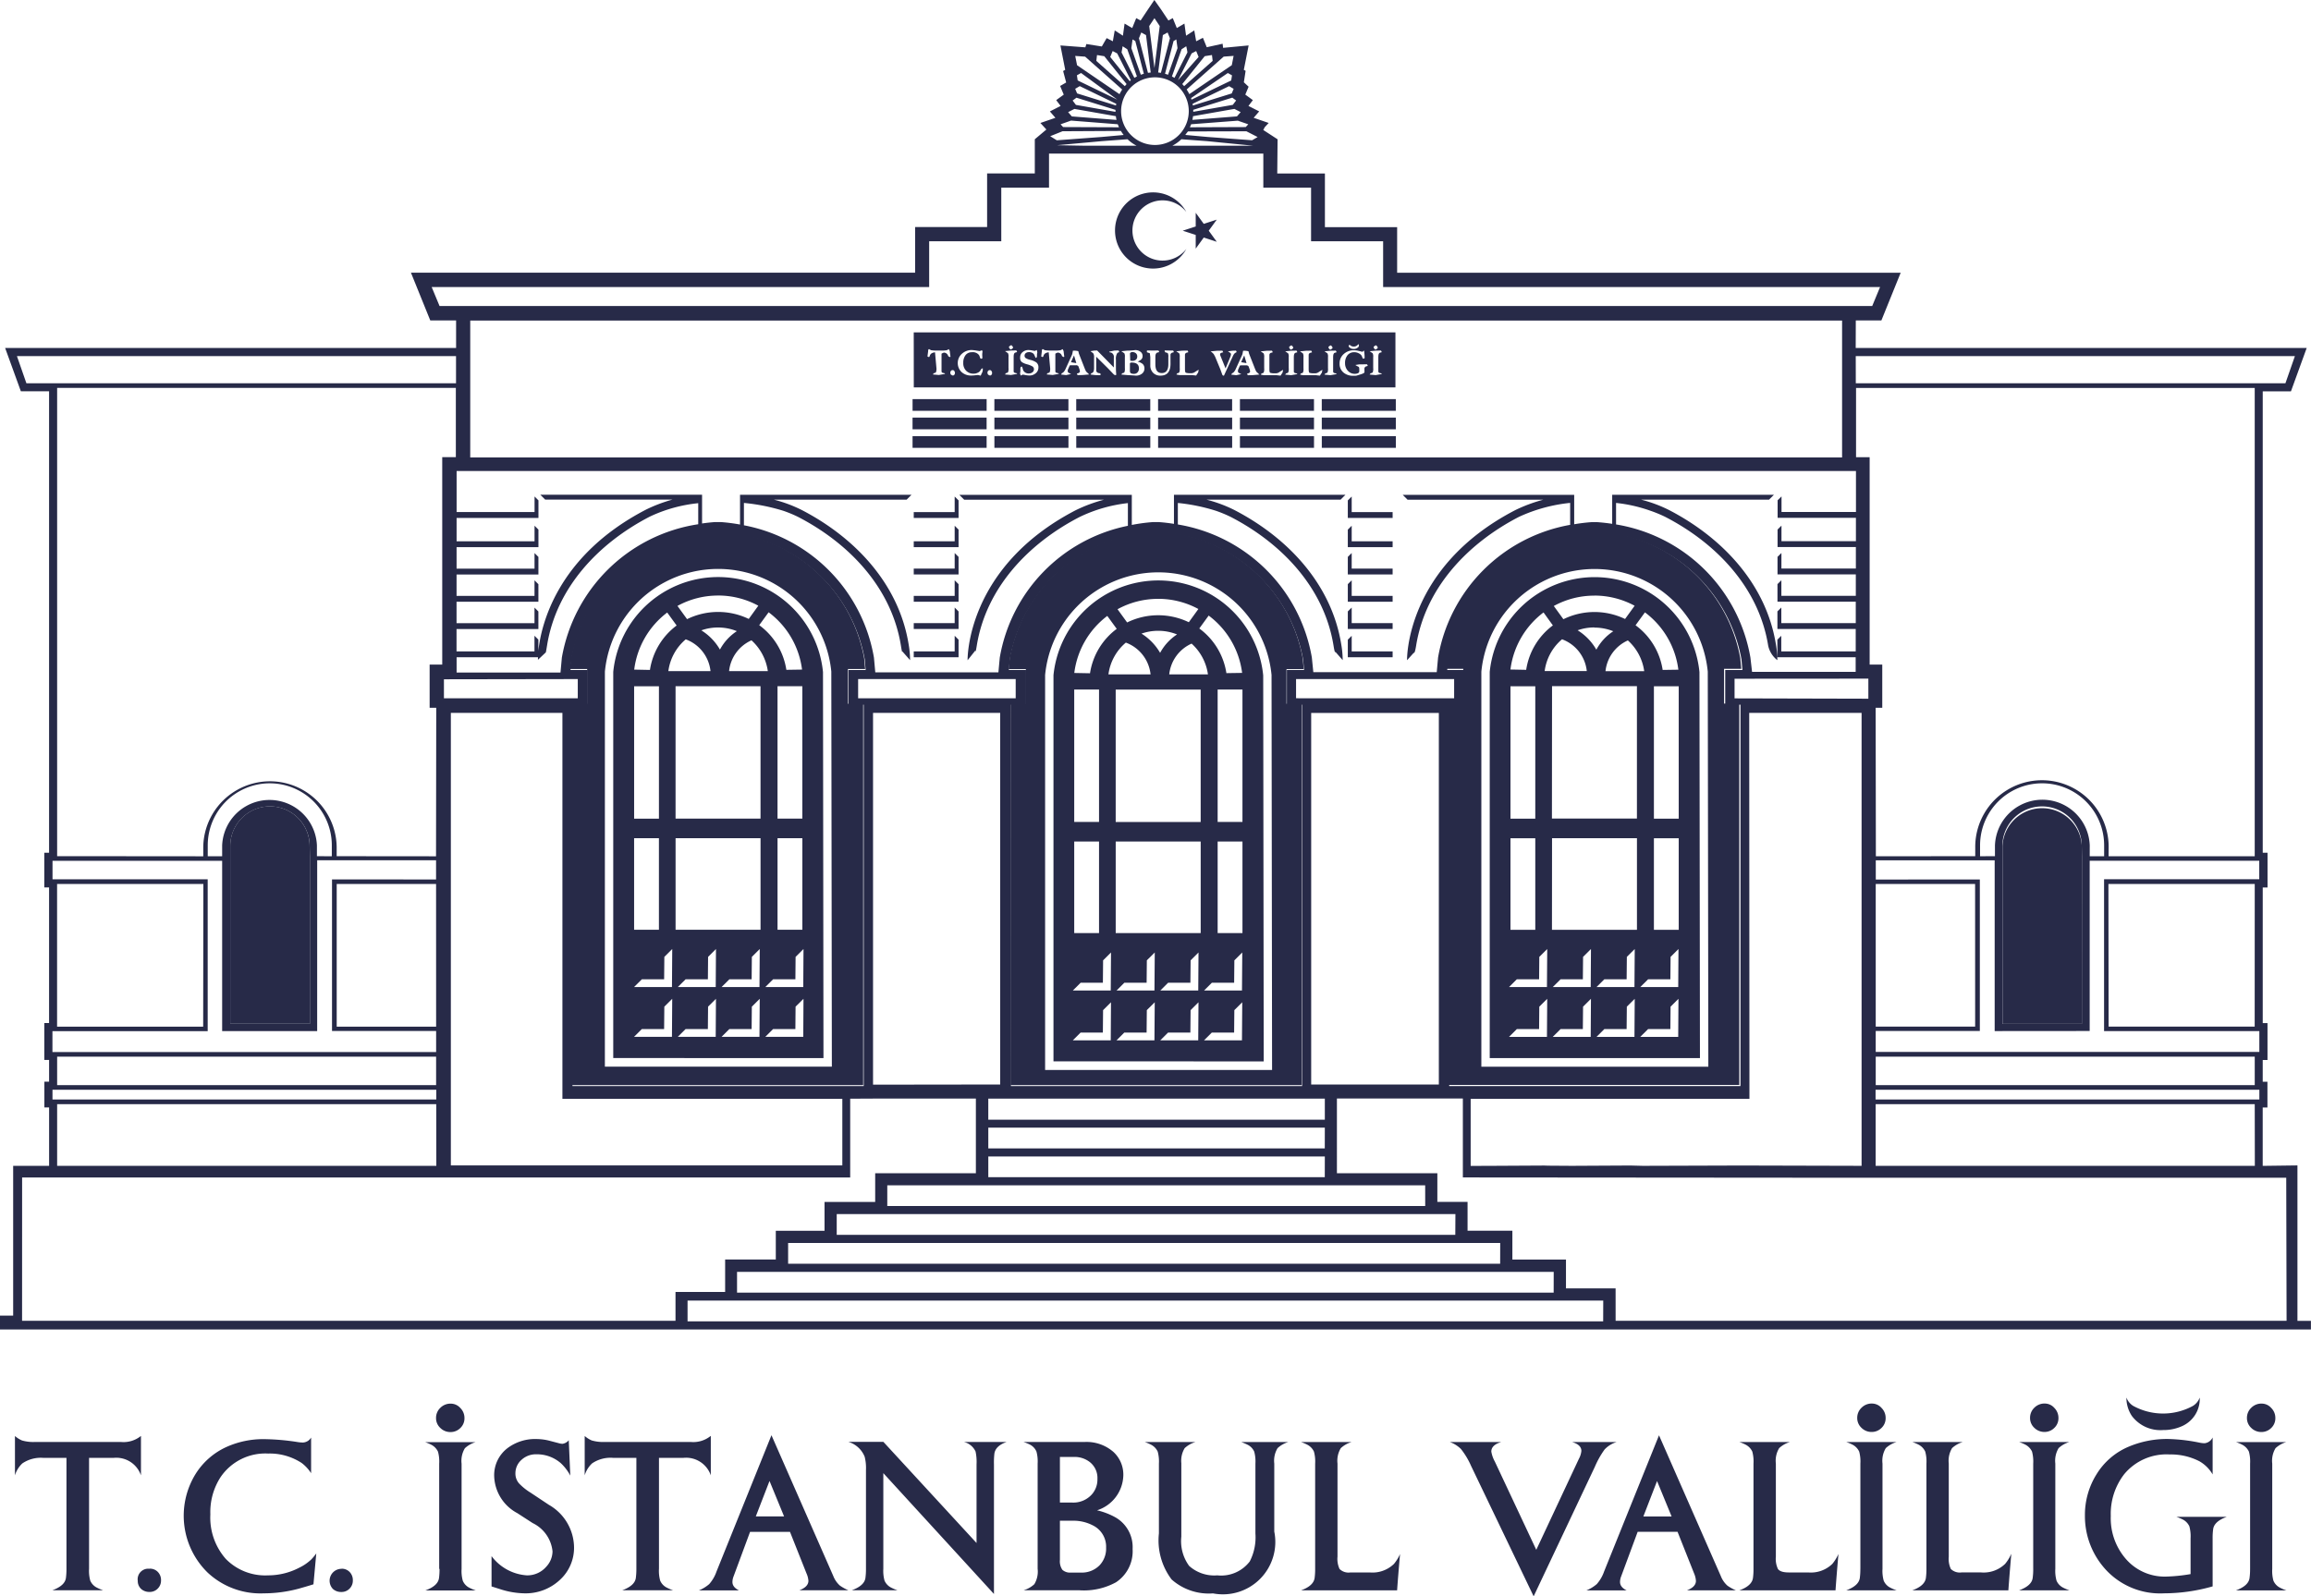
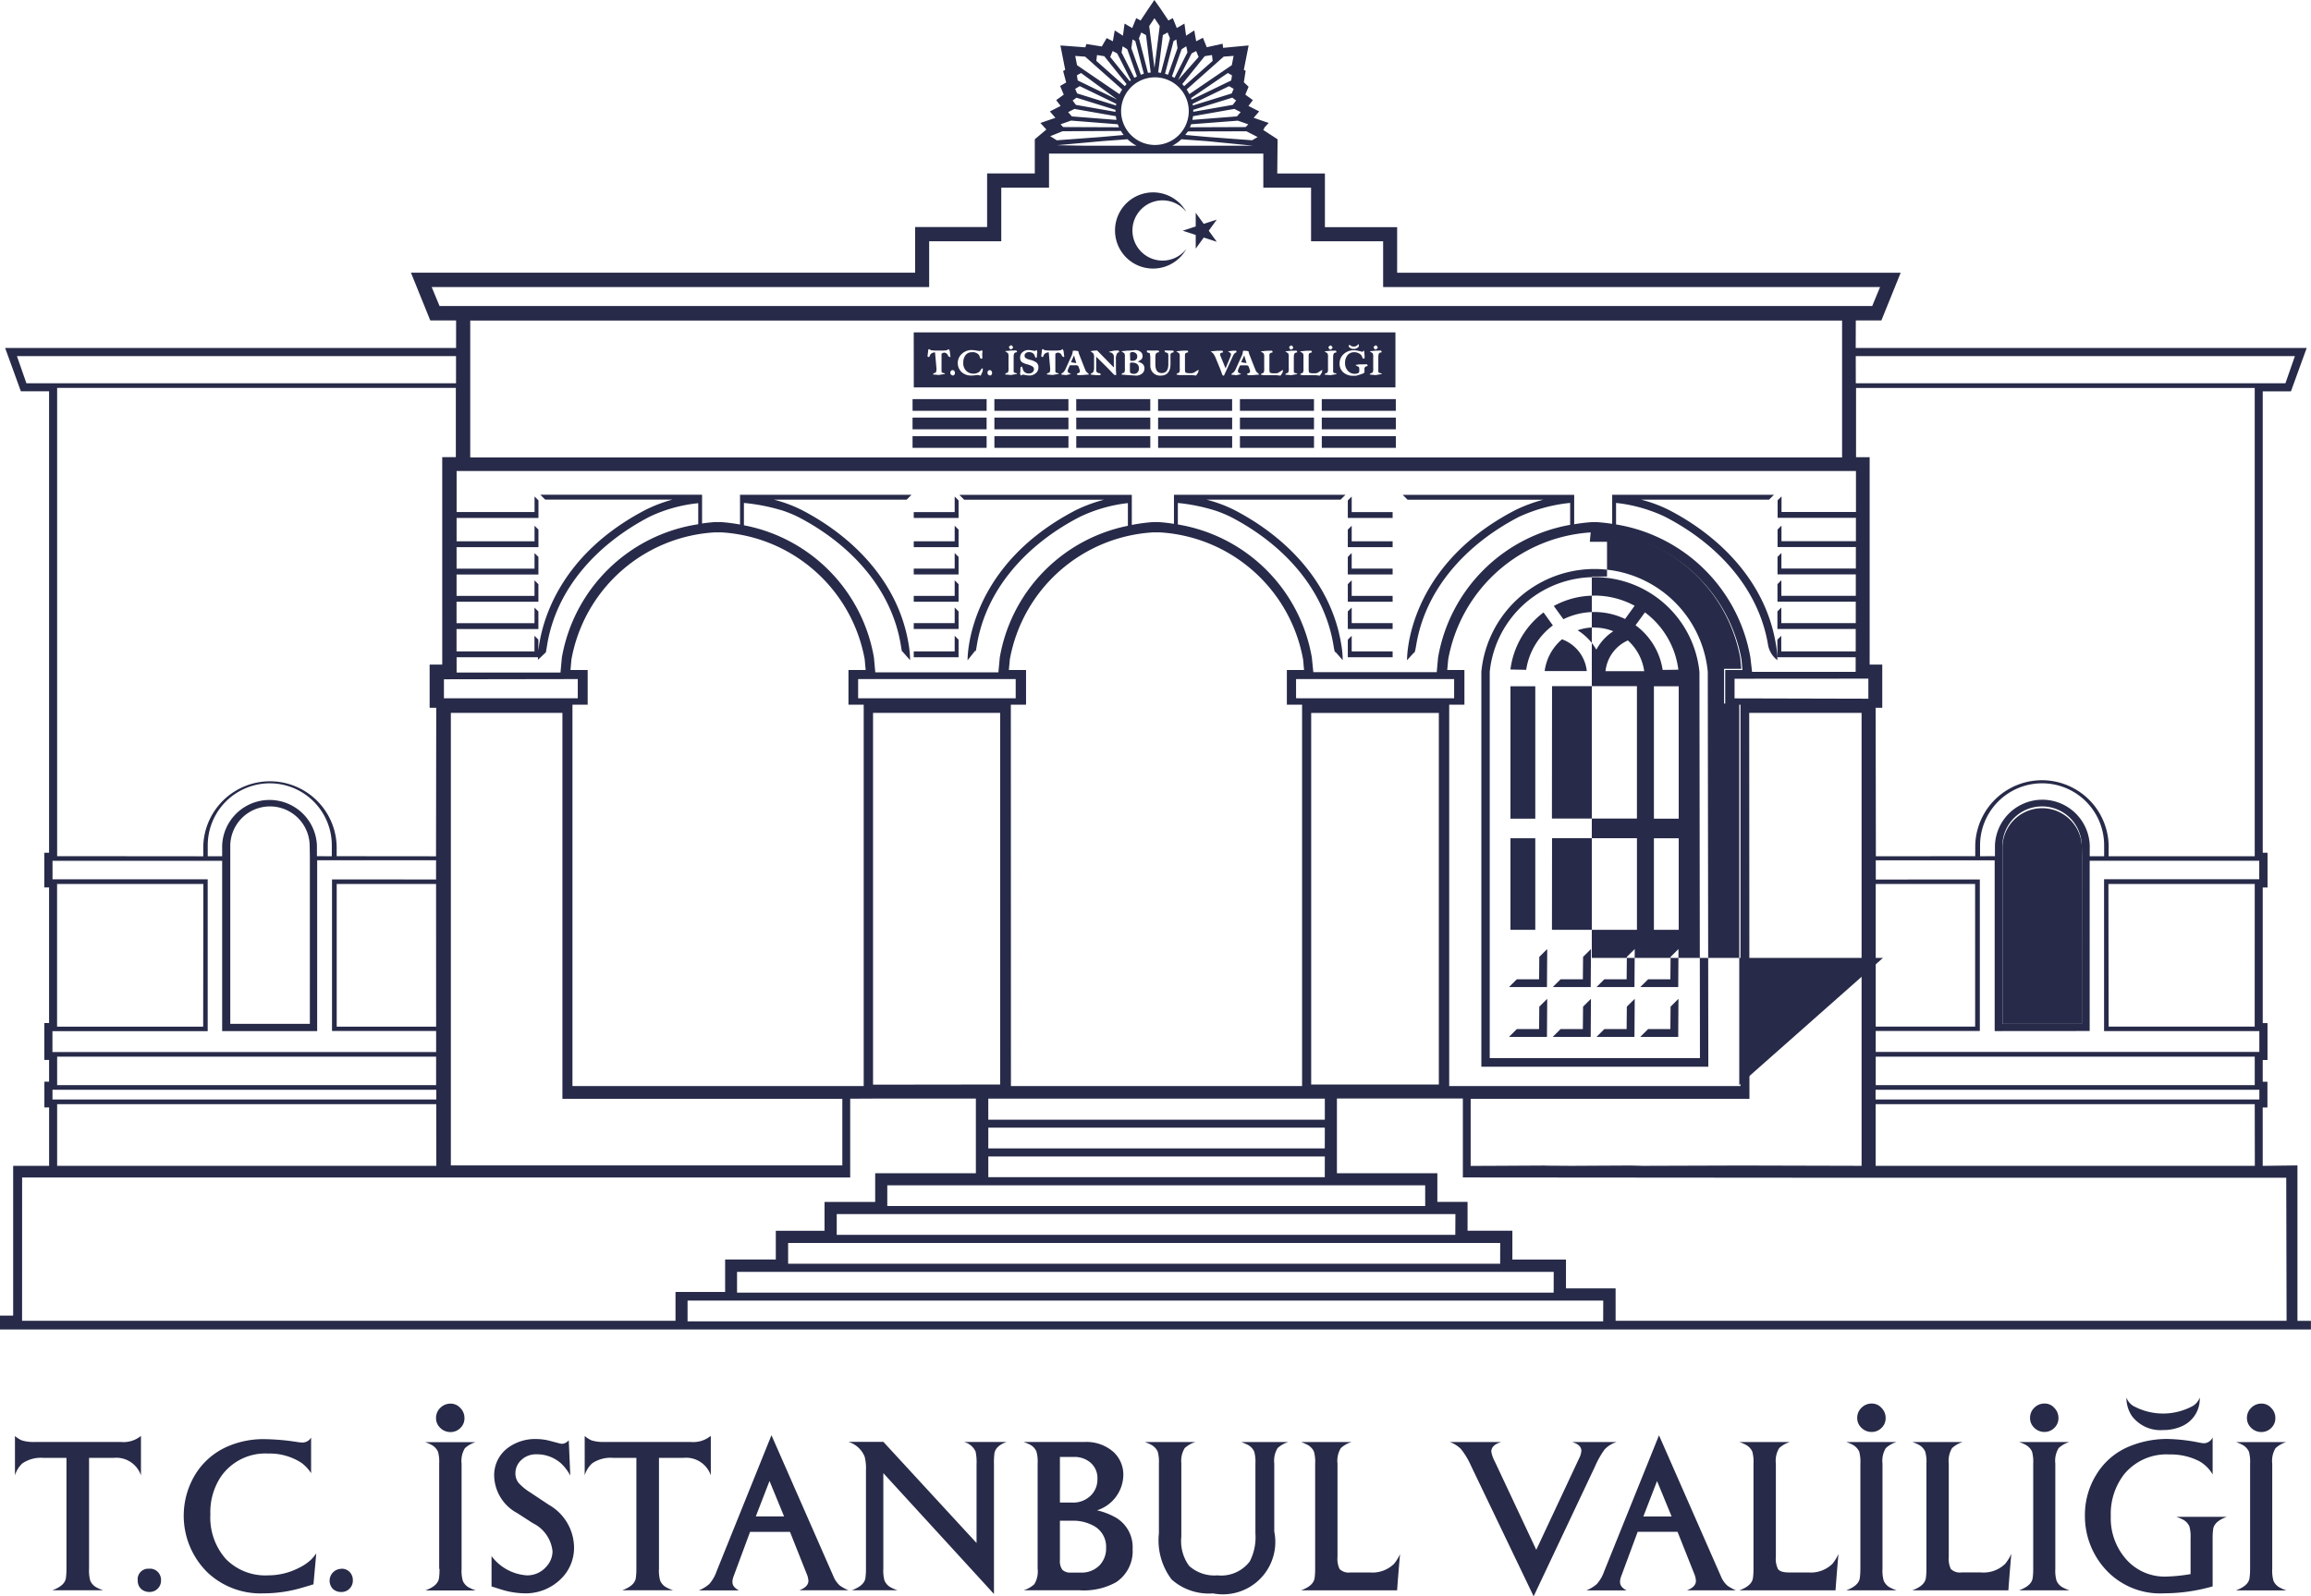
<svg xmlns="http://www.w3.org/2000/svg" id="Group_5834" data-name="Group 5834" width="139.7" height="96.527" viewBox="0 0 139.7 96.527">
  <g id="Group_7" data-name="Group 7" transform="translate(0)">
    <g id="Group_6" data-name="Group 6" transform="translate(0)">
-       <path id="Path_55" data-name="Path 55" d="M341.625,655.2l-.012-.64a2.4,2.4,0,0,0-4.8,0v10.747h4.81Z" transform="translate(-322.895 -603.403)" fill="#272a48" fill-rule="evenodd" />
      <path id="Path_56" data-name="Path 56" d="M830.785,655.193l-.012-.641a2.4,2.4,0,0,0-4.795,0V665.3h4.811Z" transform="translate(-704.928 -603.393)" fill="#272a48" fill-rule="evenodd" />
-       <path id="Path_57" data-name="Path 57" d="M551.766,609.373h17.6V586.312h-.92v-2.094h1.04l-.057-.632a9.363,9.363,0,0,0-8.692-7.693H560.4a9.361,9.361,0,0,0-8.69,7.683l-.06.641h1.04v2.094h-.92Zm2.087-.917,13.72,0-.032-23.886a6.877,6.877,0,0,0-13.688,0Zm.506-.521V584.583a6.371,6.371,0,0,1,12.678.012l.031,23.342Zm11.424-13.294h-1.5v5.536h1.5Zm-7.662,5.536h5.137v-5.536h-5.137Zm-1.008-5.536h-1.5v5.536h1.5Zm8.67-9.188h-1.5v8.006h1.5Zm-8.67,0h-1.5v8.006h1.5Zm3.571-5.484a5.085,5.085,0,0,0-2.453.627l.58.8a4.266,4.266,0,0,1,3.729-.014l.578-.8a5.1,5.1,0,0,0-2.434-.615m5.078,4.479a5.117,5.117,0,0,0-2.022-3.466l-.567.78a4.12,4.12,0,0,1,1.639,2.7Zm-2.065.091a3.078,3.078,0,0,0-.989-1.862,2.3,2.3,0,0,0-1.352,1.862ZM560.69,581.9a3.049,3.049,0,0,0-1.011.171,3.347,3.347,0,0,1,1.126,1.163,3.067,3.067,0,0,1,1.023-1.114,3.016,3.016,0,0,0-1.137-.22m-1.957.714a3.029,3.029,0,0,0-1.053,1.922h2.547a2.308,2.308,0,0,0-1.494-1.922M557.612,581a5.111,5.111,0,0,0-1.995,3.45l.95.018a4.114,4.114,0,0,1,1.615-2.685Zm.508,12.462h5.137v-8.006h-5.137Zm7.65,10.9-.478.475-.013,1.356h-1.348l-.471.47h2.293Zm-2.645,0-.478.475-.013,1.356h-1.347l-.472.47h2.294Zm-2.645,0-.479.475-.013,1.356h-1.348l-.471.47h2.293Zm-2.645,0-.478.475-.013,1.356H556l-.472.47h2.293Zm7.936-3.011-.478.475-.013,1.356h-1.348l-.471.47h2.293Zm-2.645,0-.478.475-.013,1.356h-1.347l-.472.47h2.294Zm-2.645,0-.479.475-.013,1.356h-1.348l-.471.47h2.293Zm-2.645,0-.478.475-.013,1.356H556l-.472.47h2.293Z" transform="translate(-490.676 -543.758)" fill="#272a48" fill-rule="evenodd" />
-       <path id="Path_58" data-name="Path 58" d="M678.509,601.1l-.479.475-.012,1.356H676.67l-.471.47h2.293Zm2.644,0-.477.475-.013,1.356h-1.347l-.472.47h2.294Zm2.646,0-.477.475-.013,1.356H681.96l-.471.47h2.293Zm2.644,0-.477.475-.013,1.356h-1.347l-.472.47h2.294Zm-7.935,3.011-.479.475-.012,1.356H676.67l-.471.47h2.293Zm2.644,0-.477.475-.013,1.356h-1.347l-.472.47h2.294Zm2.646,0-.477.475-.013,1.356H681.96l-.471.47h2.293Zm2.644,0-.477.475-.013,1.356h-1.347l-.472.47h2.294Zm-7.649-10.9h5.138v-8.006H678.8Zm-.508-12.463a5.121,5.121,0,0,0-2,3.451l.952.019a4.108,4.108,0,0,1,1.613-2.686Zm1.12,1.622a3.03,3.03,0,0,0-1.051,1.921H680.9a2.3,2.3,0,0,0-1.5-1.921m1.957-.715a3.025,3.025,0,0,0-1.011.172A3.319,3.319,0,0,1,681.478,583a3.038,3.038,0,0,1,1.024-1.114,3,3,0,0,0-1.138-.221m3.008,2.636a3.075,3.075,0,0,0-.988-1.861,2.3,2.3,0,0,0-1.353,1.861Zm2.064-.091a5.112,5.112,0,0,0-2.021-3.466l-.567.78a4.11,4.11,0,0,1,1.639,2.7Zm-5.077-4.478a5.088,5.088,0,0,0-2.453.626l.58.8a4.271,4.271,0,0,1,3.728-.014l.579-.8a5.1,5.1,0,0,0-2.435-.615m-3.571,5.484h-1.5v8.006h1.5Zm8.671,0h-1.5v8.006h1.5Zm-8.671,9.189h-1.5v5.536h1.5Zm1.008,5.536h5.138V594.4H678.8Zm7.663-5.536h-1.5v5.536h1.5Zm-11.425,13.293V584.341a6.371,6.371,0,0,1,12.678.012l.03,23.342Zm-.506.521,13.721,0-.034-23.886a6.876,6.876,0,0,0-13.687,0Zm15.591,1.106V586.26h-.92v-2.1h1.04l-.06-.65a9.365,9.365,0,0,0-8.69-7.674h-.346a9.366,9.366,0,0,0-8.691,7.683l-.058.641h1.04v2.1h-.92v23.06h17.6Z" transform="translate(-584.979 -543.716)" fill="#272a48" fill-rule="evenodd" />
-       <path id="Path_59" data-name="Path 59" d="M435.975,594.439h-1.5v5.536h1.5Zm1.007,5.536h5.136V594.44h-5.136Zm7.663-5.536h-1.5v5.536h1.5Zm-8.669-9.188h-1.5v8.006h1.5Zm.5-4.457a5.118,5.118,0,0,0-1.995,3.451l.951.019a4.115,4.115,0,0,1,1.614-2.686Zm3.073-1.027a5.075,5.075,0,0,0-2.453.627l.58.8a4.269,4.269,0,0,1,3.729-.013l.578-.8a5.081,5.081,0,0,0-2.434-.616m5.078,4.478a5.112,5.112,0,0,0-2.021-3.465l-.568.78a4.108,4.108,0,0,1,1.64,2.7Zm-7.029-1.83a3.033,3.033,0,0,0-1.053,1.922h2.548a2.307,2.307,0,0,0-1.5-1.922m1.957-.715a3.024,3.024,0,0,0-1.012.173,3.325,3.325,0,0,1,1.126,1.163,3.047,3.047,0,0,1,1.022-1.114,2.993,2.993,0,0,0-1.136-.221m3.008,2.637a3.089,3.089,0,0,0-.988-1.862,2.3,2.3,0,0,0-1.354,1.862Zm-5.577,8.919h5.136v-8.006h-5.136Zm7.663-8.006h-1.5v8.006h1.5Zm-7.864,15.89-.477.476-.013,1.356h-1.347l-.473.47h2.294Zm2.644,0-.477.476-.012,1.356h-1.348l-.471.47h2.293Zm2.646,0-.477.476-.013,1.356h-1.347l-.472.47h2.293Zm2.645,0-.478.476-.012,1.356h-1.348l-.471.47H444.7Zm-7.936,3.011-.477.475-.013,1.356h-1.347l-.473.47h2.294Zm2.644,0-.477.475-.012,1.356h-1.348l-.471.47h2.293Zm2.646,0-.477.475-.013,1.356h-1.347l-.472.47h2.293Zm2.645,0-.478.475-.012,1.356h-1.348l-.471.47H444.7Zm-11.5,3.582V584.381a6.371,6.371,0,0,1,12.679.012l.029,23.342Zm-.506.521,13.721,0-.033-23.887a6.876,6.876,0,0,0-13.687,0Zm15.614,1.117v-23.06h-.92v-2.1h1.04l-.06-.65a9.365,9.365,0,0,0-8.689-7.675h-.346a9.365,9.365,0,0,0-8.691,7.683l-.058.641h1.04v2.1h-.92v23.06h17.6Z" transform="translate(-396.143 -543.756)" fill="#272a48" fill-rule="evenodd" />
+       <path id="Path_58" data-name="Path 58" d="M678.509,601.1l-.479.475-.012,1.356H676.67l-.471.47h2.293Zm2.644,0-.477.475-.013,1.356h-1.347l-.472.47h2.294Zm2.646,0-.477.475-.013,1.356H681.96l-.471.47h2.293Zm2.644,0-.477.475-.013,1.356h-1.347l-.472.47h2.294Zm-7.935,3.011-.479.475-.012,1.356H676.67l-.471.47h2.293Zm2.644,0-.477.475-.013,1.356h-1.347l-.472.47h2.294Zm2.646,0-.477.475-.013,1.356H681.96l-.471.47h2.293Zm2.644,0-.477.475-.013,1.356h-1.347l-.472.47h2.294Zm-7.649-10.9h5.138v-8.006H678.8Zm-.508-12.463a5.121,5.121,0,0,0-2,3.451l.952.019a4.108,4.108,0,0,1,1.613-2.686Zm1.12,1.622a3.03,3.03,0,0,0-1.051,1.921H680.9a2.3,2.3,0,0,0-1.5-1.921m1.957-.715a3.025,3.025,0,0,0-1.011.172A3.319,3.319,0,0,1,681.478,583a3.038,3.038,0,0,1,1.024-1.114,3,3,0,0,0-1.138-.221m3.008,2.636a3.075,3.075,0,0,0-.988-1.861,2.3,2.3,0,0,0-1.353,1.861Zm2.064-.091a5.112,5.112,0,0,0-2.021-3.466l-.567.78a4.11,4.11,0,0,1,1.639,2.7Zm-5.077-4.478a5.088,5.088,0,0,0-2.453.626l.58.8a4.271,4.271,0,0,1,3.728-.014l.579-.8a5.1,5.1,0,0,0-2.435-.615m-3.571,5.484h-1.5v8.006h1.5Zm8.671,0h-1.5v8.006h1.5Zm-8.671,9.189h-1.5v5.536h1.5Zm1.008,5.536h5.138V594.4H678.8Zm7.663-5.536h-1.5v5.536h1.5Zm-11.425,13.293V584.341a6.371,6.371,0,0,1,12.678.012l.03,23.342Zm-.506.521,13.721,0-.034-23.886a6.876,6.876,0,0,0-13.687,0Zm15.591,1.106V586.26h-.92v-2.1h1.04l-.06-.65a9.365,9.365,0,0,0-8.69-7.674h-.346l-.058.641h1.04v2.1h-.92v23.06h17.6Z" transform="translate(-584.979 -543.716)" fill="#272a48" fill-rule="evenodd" />
      <path id="Path_60" data-name="Path 60" d="M378.457,494.829V471.768h-.921v-2.095h1.039l-.059-.651a9.365,9.365,0,0,0-8.689-7.674h-.346a9.362,9.362,0,0,0-8.691,7.683l-.059.642h1.039v2.095h-.92v23.061h17.605Zm-53,0V471.768h-.921v-2.095h1.04l-.059-.651a9.367,9.367,0,0,0-8.691-7.674h-.344a9.363,9.363,0,0,0-8.692,7.683l-.058.642h1.039v2.095h-.92v23.061h17.6Zm8.9,0h17.6V471.768h-.92v-2.095h1.039l-.056-.632a9.364,9.364,0,0,0-8.694-7.693h-.344a9.363,9.363,0,0,0-8.692,7.683l-.058.642h1.039v2.095h-.92ZM385.4,446.516H356.856v-2.769H352.5v-3.239h-2.886v-2.061H336.659v2.061h-2.886v3.239h-4.359v2.769H299.341l.475,1.145h86.606l.474-1.145ZM370.162,507.8H314.809v1.256h55.349Zm-8.936-5.229h-37.4v1.255h37.393Zm-1.828-1.742H326.882v1.255H359.4Zm-6.066-1.743H332.989v1.254h20.34Zm-53.725-16.476H293.6l0,8.627h6.01Zm-14.074-1.674,0-.574a4.033,4.033,0,0,1,8.065.019v.549l6.006.006.013-8.98h-.4v-2.61h.762V456.8h.823v-4.187H276.7v28.315Zm14.086,14.117h-23.2v.59h23.2Zm-7.2-3.547h-5.744V481.211H276.421v1.117h9.38l0,9.183h-9.385v1.26H299.61V491.5h-6.294v-9.167h.523l5.767.005v-1.161H292.42Zm-5.744-10.571v-.662a2.867,2.867,0,0,1,5.729.008l0,.648.9.006v-.661a3.75,3.75,0,0,0-7.5,0v.661Zm-9.978,1.675v8.627h8.831l.012-8.627Zm24.116-30.274v-1.644H274.27l.573,1.644ZM276.7,494.773h22.909v-1.72H276.7Zm22.917,1.15H276.7l0,3.731h22.922Zm101.093-14.988h8.834V452.618h-24.1v4.187h.822v12.54h.763v2.61h-.4l.013,8.98,6.007-.006v-.549a4.033,4.033,0,0,1,8.066-.019Zm-14.086,14.707h23.2v-.59h-23.2Zm7.2-4.137,0-10.324h-7.187v1.161l5.768-.005h.522V491.5h-6.294v1.266h23.19v-1.26h-9.386l0-9.183h9.381v-1.117H399.567V491.5Zm5.745-10.571h.872v-.661a3.749,3.749,0,0,0-7.5,0v.661l.9-.006,0-.648a2.867,2.867,0,0,1,5.73-.008Zm9.976,1.675H400.7l.012,8.627h8.83Zm-24.116-30.274H411.4l.573-1.644H385.426Zm24.116,42.438v-1.72H386.634v1.72Zm-22.916,1.15v3.731h22.922l-.006-3.731ZM349.7,436.85l-.089.169.865.563-.02,2.068h2.881v3.243h4.366v2.758h30.439l-1.167,2.885h-1.546l-.006,1.665h27.262l-.952,2.622h-1.705v27.9h.29v2.1h-.29v8.2h.288v2.231h-.289v1.313h.285v1.559h-.286v3.529l2.1-.027v9.4h.815v.519h-139.7v-.837h.8v-9.058h2.173v-3.529h-.286v-1.559h.285v-1.313h-.289v-2.231h.288v-8.2h-.289v-2.1h.289v-27.9h-1.705l-.952-2.622h27.261l0-1.665h-1.561l-1.168-2.885h30.477v-2.762h4.352v-3.24H335.8v-2.067l.7-.589-.362-.395.907-.313-.333-.386.649-.331-.267-.352.456-.333-.219-.522.365-.212-.184-.694.126-.07-.289-1.475,1.507.114.062-.2.933.148.293-.507.373.193.115-.658.495.321.1-.733.461.27.243-.6.264.143.448-.672.384-.568.4.565.45.674.264-.143.244.6.46-.27.1.733.495-.321.115.658.408-.21.232.571.959-.212.029.249,1.543-.146-.29,1.475.108.06-.106.693.287.268-.2.477.457.333-.266.352.649.331-.334.386.908.313Zm-8.683-.969a2.045,2.045,0,1,0,2.046-2.046,2.045,2.045,0,0,0-2.046,2.046m51.624,46.728h-6.007l0,8.627h6.01Zm-51.559-48.036-2.239-1.988-.6-.044.111.562,2.566,1.75a2.357,2.357,0,0,1,.162-.28m-2.485-1-.252.14.047.31,2.395,1.16Zm-.079.794-.277.162.116.278,2.349.73.018-.1Zm-.2.7-.232.17.2.265,2.392.42v-.12Zm-.124.678-.38.194.225.259,2.7.211c-.017-.074-.03-.149-.04-.226Zm-.205.706-.631.224.154.167,3.375.013-.073-.183Zm3.359-2.209L340,432.557l-.44-.069-.04.354,1.722,1.527Zm-4.219,3.4,2.7-.2,1.342-.122a2.251,2.251,0,0,1-.166-.244l-3.529.019-.745.3Zm4.477-3.631-.826-1.623-.274-.142-.147.358,1.177,1.462Zm.367-.23-.583-1.644-.281-.18-.065.372.775,1.537Zm.55-2.5-.287-.157-.141.349.546,2.091.165-.022Zm-.648.361-.166-.1-.073.527.572,1.609.183-.06Zm3.266,3.208,2.567-1.75.11-.562-.6.044-2.239,1.988a2.371,2.371,0,0,1,.161.28m.133.334,2.4-1.16.047-.31-.251-.14-2.222,1.515Zm.082.355,2.349-.73.117-.278-.277-.162-2.206,1.067Zm.024.38,2.391-.42.2-.265-.232-.17-2.361.735Zm-.059.489,2.7-.211.225-.259-.38-.194-2.5.44a1.88,1.88,0,0,1-.04.226m-.149.445,3.374-.013.154-.167-.632-.219-2.822.216Zm1.375-4.015-.041-.354-.438.069-1.358,1.687.115.125Zm-.314,4.6,2.7.2.333-.195-.68-.348-3.527.009c-.051.052-.107.133-.166.211Zm-.535-4.837-.146-.358-.275.142-.825,1.623Zm-.676-.275a3.289,3.289,0,0,0-.072-.371l-.281.18-.583,1.644.154.085Zm-1.993.948.318-2.542-.318-.476-.317.476Zm.39.287.546-2.091-.141-.349-.287.157-.283,2.261Zm.765-1.923-.516,1.978.183.06.572-1.609-.072-.527Zm-2.237,6.329a2.381,2.381,0,0,1-.546-.39l-1.554.115-2.716.246,1.563.028h3.253Zm7.05,0-2.785-.275-1.555-.115a2.35,2.35,0,0,1-.545.39Zm21.909,71.052H411.47l-.021-8.647H385.784l-24.108-.019v-4.775h-7.613V500.1h6.071v1.734h1.826v1.744h2.709v1.742h3.24v1.743h3Zm-96.33,0h39.5v-1.741h3v-1.966h3.063V503.58h2.946v-1.744h3.062V500.1h6.087v-4.514H326.28l-1.64.008v4.764H274.583ZM378.1,470.2l0,1.187,8.088.02v-1.213ZM301.672,456.82H384.6v-8.279H301.672Zm32.973,13.4H325.12v1.162h9.525Zm-26.472,1.161v-1.161l-8.091.013v1.15Zm52.976,0v-1.163h-9.556v1.162ZM300.5,499.628h23.665V495.6H307.244V472.265H300.5Zm62.777.026,3.477-.019c-.039.01-.08,0-.143.007l1.65.011,3.54-.019.756.019,5.957-.019,7.265.019V472.265h-6.793L379,495.6H362.148v4.057ZM305.766,468.9h-4.918v.926h6.28l.082-.9a9.866,9.866,0,0,1,8.244-8.068v-1.273a8.92,8.92,0,0,0-2.925.811c-3.092,1.6-5.648,4.284-6.212,7.784-.087.539-.081.43-.081.43l-.472.446Zm52.536.181c0-.041-.106-5.633,6.547-9.079a9.273,9.273,0,0,1,1.694-.628h-8.21l-.293-.294h10.366v1.779q.507-.087,1.024-.126h.388q.446.033.885.1v-1.756h9.777l-.294.294h-7.738a8.272,8.272,0,0,1,1.691.628c3.229,1.673,5.874,4.479,6.461,8.127a5.735,5.735,0,0,1,.087.952,1.5,1.5,0,0,1-.554-.876c-.562-3.5-3.119-6.182-6.212-7.784a7.647,7.647,0,0,0-.9-.373,8.983,8.983,0,0,0-2.084-.475v1.3a9.855,9.855,0,0,1,8.121,8.046l.1.866h6.263V468.9h-4.733v-1.061l.236-.235v.943h4.5V467.19h-4.733v-1.061l.236-.235v.942h4.5V465.54h-4.733V464.48l.236-.235v.942h4.5v-1.295h-4.733v-1.061l.236-.235v.942h4.5v-1.3h-4.733v-1.06l.236-.236v.942h4.5v-1.413h-4.733v-1.061l.236-.235v.942h4.5V457.64H300.848v2.482h4.712v-.942l.235.235v1.061h-4.948v1.413h4.712v-.942l.235.236v1.06h-4.948v1.3h4.712V462.6l.235.235v1.061h-4.948v1.295h4.712v-.942l.235.235v1.061h-4.948v1.295h4.712v-.942l.235.235v1.061h-4.948v1.354h4.712V467.6l.235.235v.676c.156-1.485,1.083-5.728,6.516-8.542a9.1,9.1,0,0,1,1.588-.6h-7.691l-.294-.294h9.777v1.737c.251-.037.506-.065.761-.084h.39a10.6,10.6,0,0,1,1.144.148v-1.8h10.366l-.293.294h-8.032a8.293,8.293,0,0,1,1.691.628c3.229,1.673,5.874,4.479,6.461,8.127a5.785,5.785,0,0,1,.086.952l-.471-.535s.005.2-.082-.341c-.562-3.5-3.12-6.182-6.212-7.784a7.625,7.625,0,0,0-.9-.373,11.765,11.765,0,0,0-2.379-.474v1.352a9.834,9.834,0,0,1,7.86,8l.081.89H333.6l.082-.89a9.827,9.827,0,0,1,7.745-7.97v-1.372a9,9,0,0,0-2.924.842c-3.092,1.6-5.65,4.283-6.212,7.784-.087.54-.081.283-.081.283l-.473.594c0-.041-.107-5.633,6.548-9.079a9.246,9.246,0,0,1,1.694-.628h-8.446l-.294-.294h10.425V460.9a10.547,10.547,0,0,1,1.259-.171h.389q.459.034.9.106v-1.759h10.367l-.294.294h-8.111a8.3,8.3,0,0,1,1.69.628c3.229,1.673,5.874,4.479,6.461,8.127a5.7,5.7,0,0,1,.087.952l-.442-.505s-.024.17-.111-.371c-.564-3.5-3.121-6.182-6.212-7.784a7.717,7.717,0,0,0-.9-.373,11.284,11.284,0,0,0-2.3-.472v1.3a9.855,9.855,0,0,1,8.1,8.042l.09.89h7.46l.081-.89a9.843,9.843,0,0,1,7.984-8.019v-1.328a9.674,9.674,0,0,0-3.1.847c-3.09,1.6-5.648,4.283-6.211,7.784-.087.54-.139.429-.139.429Zm-24.595,25.654V472.265h-7.686v22.48Zm19.625.853H332.988v1.277h20.344Zm0,1.757H332.989V498.6h20.34Zm6.892-25.077h-7.717v22.468h7.717Zm3.71,32.051H320.888v1.254H363.93Zm3.234,1.746H317.8v1.255h49.365Zm-38.757-52.772h4.477V454h-4.477Zm24.738,2.237h4.476v.707h-4.476Zm-4.948,0h4.477v.707H348.2Zm-4.947,0h4.476v.707h-4.476Zm-4.948,0h4.476v.707h-4.476Zm-4.948,0h4.476v.707h-4.476Zm-4.948,0h4.477v.707h-4.477Zm24.738-1.119h4.476v.707h-4.476Zm-4.948,0h4.477v.707H348.2Zm-4.947,0h4.476v.707h-4.476Zm-4.948,0h4.476v.707h-4.476Zm-4.948,0h4.476v.707h-4.476Zm-4.948,0h4.477v.707h-4.477Zm24.738-1.119h4.476V454h-4.476Zm-4.948,0h4.477V454H348.2Zm-4.947,0h4.476V454h-4.476Zm-4.948,0h4.476V454h-4.476Zm-4.948,0h4.476V454h-4.476Zm-4.875-4.035H357.6v3.328H328.485Zm26.24,10.16.235-.235v.942h2.474v.354h-2.709Zm0,1.767.235-.236v.942h2.474v.354h-2.709Zm0,1.649.235-.235v.942h2.474v.355h-2.709Zm0,1.649.235-.235v.942h2.474v.354h-2.709Zm0,1.649.235-.235v.942h2.474v.355h-2.709Zm0,1.708.235-.235v.943h2.474v.354h-2.709Zm-23.53-8.422v1.061h-2.709v-.354h2.474v-.942Zm0,1.767v1.06h-2.709v-.354h2.474v-.942Zm0,1.649v1.061h-2.709v-.355h2.474V462.6Zm0,1.649v1.061h-2.709v-.354h2.474v-.942Zm0,1.649v1.061h-2.709v-.355h2.474v-.942Zm0,1.708V468.9h-2.709v-.354h2.474V467.6Zm13.17-16.033.187.035.178,0h.592l.235.026.122-.188.032-.167-.2.122a.4.4,0,0,1-.3.09.793.793,0,0,1-.283-.03c-.031-.02-.047-.1-.047-.225v-.678l0-.186a.144.144,0,0,1,.076-.113l.124-.035s.007-.013-.043-.1l-.318.006-.366.035.179.124a.46.46,0,0,1,.032.231v.661a.574.574,0,0,1-.032.269.247.247,0,0,1-.124.047Zm-.36-1.017,0-.171c0-.047.011-.078.079-.128l.124-.035s.007-.013-.043-.1l-.1,0-.128,0-.258-.006c-.032,0-.049.015.016.116a.393.393,0,0,1,.149.049.46.46,0,0,1,.032.231v.43c0,.362-.133.543-.4.541s-.384-.182-.384-.541v-.392c0-.154.01-.242.1-.3l.127-.032c.005-.006.008-.014-.041-.1l-.336.006-.325-.006c-.032,0-.05.014-.032.109l.172.058.029.228v.5a.62.62,0,0,0,.173.459.6.6,0,0,0,.442.167q.606,0,.606-.719Zm-2.971,1.017.363.034c.212.011.385.02.519.032a.573.573,0,0,0,.364-.117.384.384,0,0,0,.151-.319.353.353,0,0,0-.117-.278.8.8,0,0,0-.295-.134.737.737,0,0,0,.225-.135.278.278,0,0,0,.075-.207.307.307,0,0,0-.127-.254.512.512,0,0,0-.324-.1,3.338,3.338,0,0,1-.466.032l-.366.035.18.126a.426.426,0,0,1,.032.222v.667a.578.578,0,0,1-.032.269.247.247,0,0,1-.124.047Zm-1.862,0,.292.034.277.007c.034,0,.05-.012.024-.112l-.1-.017a.214.214,0,0,1-.1-.049.179.179,0,0,1-.049-.1l0-.158v-.685l.7.694.293.306c.091.1.146.145.221.091a3.524,3.524,0,0,1-.022-.383v-.528a.636.636,0,0,1,.094-.415l.109-.041-.045-.1-.248.006-.316.067c0,.029.02.044.115.055a.277.277,0,0,1,.164.3v.6l-1.008-1.026-.176.006-.228.035c.092.076.132.094.166.128a.428.428,0,0,1,.051.265v.623a.563.563,0,0,1-.036.219.172.172,0,0,1-.129.1Zm-1.783,0,.307.034.307-.066a.852.852,0,0,1-.178-.092c-.024-.022-.037-.054-.026-.161l.118-.265a.367.367,0,0,1,.121-.01h.243a.163.163,0,0,1,.161.068l.061.173.028.116c0,.071-.044.113-.181.14,0,0-.007.015.043.1l.3-.007.4-.034-.187-.178-.058-.117-.374-.954-.042-.16a.982.982,0,0,0-.325-.028l-.026.139a.478.478,0,0,1-.047.149l-.376.826a.7.7,0,0,1-.1.16.273.273,0,0,1-.114.084Zm4.168-1.281a.154.154,0,0,1,.147-.077.305.305,0,0,1,.216.077.246.246,0,0,1,.076.195.242.242,0,0,1-.081.19.31.31,0,0,1-.221.067.316.316,0,0,1-.121-.015Zm0,.6a.1.1,0,0,1,.1-.044c.293,0,.441.121.441.353a.339.339,0,0,1-.086.244.282.282,0,0,1-.219.085.356.356,0,0,1-.184-.038.157.157,0,0,1-.055-.12v-.481Zm-3.383-.475.139.466-.325-.056Zm10.289,0,.139.466-.325-.056Zm-1.222,1.215.52-1.136a.725.725,0,0,1,.1-.179.361.361,0,0,1,.129-.09c.015-.007.023-.018-.026-.1l-.192.006-.295.035c.147.094.187.124.187.173a.511.511,0,0,1-.035.149l-.293.713-.308-.757a.249.249,0,0,1-.023-.1c0-.054.042-.088.187-.116l-.045-.1-.327.006-.387.035a1.009,1.009,0,0,1,.187.167l.087.162.312.755.1.276c.025.076.044.114.122.108m.436-.06.307.034.307-.066a.9.9,0,0,1-.178-.092c-.024-.022-.036-.054-.025-.161l.117-.265a.377.377,0,0,1,.122-.01h.242a.163.163,0,0,1,.161.068l.061.173.028.116c0,.071-.044.113-.181.14,0,0-.007.015.043.1l.3-.007.4-.034-.187-.178-.057-.117-.375-.954-.043-.16a.981.981,0,0,0-.325-.028l-.026.139a.435.435,0,0,1-.047.149l-.376.826a.674.674,0,0,1-.1.16.263.263,0,0,1-.115.084Zm1.79,0,.188.035.177,0h.593l.235.026.122-.188.032-.167-.2.122a.392.392,0,0,1-.3.09.788.788,0,0,1-.282-.03c-.032-.02-.047-.1-.047-.225v-.678l0-.186a.144.144,0,0,1,.076-.113l.124-.035s.006-.013-.043-.1l-.319.006-.365.035.18.124a.464.464,0,0,1,.032.231v.661a.579.579,0,0,1-.032.269.244.244,0,0,1-.124.047Zm1.469,0,.365.034.368-.066c0-.029-.015-.043-.107-.058a.114.114,0,0,1-.1-.082l0-.222v-.623c0-.156.01-.244.082-.3l.124-.035c.005,0,.006-.013-.042-.1l-.32.006-.365.035.18.126a.416.416,0,0,1,.032.222v.667a.565.565,0,0,1-.032.269.237.237,0,0,1-.123.047Zm.365-1.512c.115-.063.127-.092.127-.127-.063-.116-.092-.128-.127-.128-.115.066-.126.1-.124.128.063.117.092.128.124.127m.542,1.512.187.035.178,0h.593l.235.026.122-.188.032-.167-.2.122a.392.392,0,0,1-.3.09.788.788,0,0,1-.283-.03c-.031-.02-.048-.1-.048-.225v-.678l0-.186a.148.148,0,0,1,.077-.113l.124-.035s.006-.013-.043-.1l-.319.006-.365.035.18.124a.464.464,0,0,1,.032.231v.661a.579.579,0,0,1-.032.269.248.248,0,0,1-.124.047Zm1.469,0,.366.034.367-.066c0-.029-.016-.043-.107-.058a.112.112,0,0,1-.1-.082l0-.222v-.623c0-.156.009-.244.081-.3l.124-.035c.005,0,.006-.013-.043-.1l-.318.006-.366.035.18.126a.44.44,0,0,1,.031.222v.667a.6.6,0,0,1-.031.269.248.248,0,0,1-.124.047Zm.366-1.512c.114-.063.126-.092.126-.127-.063-.116-.092-.128-.126-.128-.116.066-.128.1-.126.128.064.117.093.128.126.127m2.051,1.161c0-.051.009-.088.085-.143l.116-.033s.006-.013-.043-.1l-.321.006-.152,0-.232.038c.137.09.183.1.2.115s.03.029.037.12v.133a.13.13,0,0,1-.073.124.447.447,0,0,1-.206.042.542.542,0,0,1-.414-.188.65.65,0,0,1-.167-.451.742.742,0,0,1,.148-.487.5.5,0,0,1,.4-.18.554.554,0,0,1,.306.08.358.358,0,0,1,.152.141l.054.128c.018.042.035.064.124.008l-.007-.194-.026-.261c-.014,0-.032.014-.1.073l-.246-.06a1.234,1.234,0,0,0-.276-.032.883.883,0,0,0-.608.225.748.748,0,0,0-.252.579.678.678,0,0,0,.24.544.879.879,0,0,0,.609.192h.1a.428.428,0,0,0,.1-.015l.246-.076c.127-.044.194-.069.21-.127Zm-.653-1.2a.4.4,0,0,0,.236-.075.163.163,0,0,0,.067-.219l-.12.1a.314.314,0,0,1-.181.047.324.324,0,0,1-.244-.111c-.091.068-.058.124.006.175a.343.343,0,0,0,.235.079m.969,1.55.365.034.368-.066c0-.029-.015-.043-.107-.058a.114.114,0,0,1-.1-.082l0-.222v-.623c0-.156.008-.244.081-.3l.124-.035s.006-.013-.043-.1l-.319.006-.365.035.18.126a.416.416,0,0,1,.032.222v.667a.565.565,0,0,1-.032.269.244.244,0,0,1-.124.047Zm.365-1.512c.115-.063.127-.092.127-.127-.063-.116-.092-.128-.127-.128-.115.066-.127.1-.125.128.064.117.093.128.125.127M329.635,451.8l.366.034.369-.066c0-.029-.016-.043-.108-.058a.112.112,0,0,1-.1-.082l0-.222v-.859c.13-.083.177-.073.229-.051a.283.283,0,0,1,.117.079.375.375,0,0,1,.058.117c.108.079.135.06.135.021l-.022-.158-.019-.167-.056-.117-.122.064a1.623,1.623,0,0,1-.328.021h-.295a1.932,1.932,0,0,1-.327-.021.686.686,0,0,1-.115-.064c-.042,0-.064.021-.064.117l-.021.162-.02.163c.1.058.114.032.132-.019a.369.369,0,0,1,.061-.122.29.29,0,0,1,.117-.076.407.407,0,0,1,.146-.032l.085.943a.573.573,0,0,1-.033.269.245.245,0,0,1-.124.047Zm1.2.066a.118.118,0,0,0,.1-.046.165.165,0,0,0,.037-.112.194.194,0,0,0-.043-.122.113.113,0,0,0-.1-.047.125.125,0,0,0-.1.05.154.154,0,0,0-.037.109.192.192,0,0,0,.044.119Zm1.775-1.531-.137.052-.188-.028a2.324,2.324,0,0,0-.3-.035.866.866,0,0,0-.6.234.754.754,0,0,0,0,1.109.853.853,0,0,0,.583.2c.046,0,.126-.005.241-.017l.15-.015a.727.727,0,0,1,.149.038c.024,0,.045-.035.062-.1a.513.513,0,0,0,.084-.34c-.008-.006-.022-.008-.1.05l-.062.107a.362.362,0,0,1-.149.109.553.553,0,0,1-.234.055.619.619,0,0,1-.456-.173.64.64,0,0,1-.177-.486.734.734,0,0,1,.139-.464.456.456,0,0,1,.375-.173.477.477,0,0,1,.44.173,1.006,1.006,0,0,1,.059.149c.019.058.04.087.13.055.009-.014.013-.04.006-.149a.915.915,0,0,1,.015-.261Zm.472,1.531a.12.12,0,0,0,.1-.046.164.164,0,0,0,.036-.112.189.189,0,0,0-.043-.122.11.11,0,0,0-.1-.047.128.128,0,0,0-.1.05.159.159,0,0,0-.036.109.191.191,0,0,0,.044.119Zm.914-.066.365.034.368-.066c0-.029-.016-.043-.108-.058a.113.113,0,0,1-.1-.082l0-.222v-.623c0-.156.008-.244.08-.3l.124-.035c.006,0,.007-.013-.042-.1l-.318.006-.365.035.179.126a.437.437,0,0,1,.031.222v.667a.594.594,0,0,1-.031.269.251.251,0,0,1-.124.047Zm.365-1.512c.115-.063.126-.092.126-.127-.063-.116-.092-.128-.126-.128-.115.066-.128.1-.126.128.064.117.093.128.126.127m1.572.292a.532.532,0,0,1,.02-.107l-.032-.147c-.012,0-.032.008-.114.051l-.145-.023a1.565,1.565,0,0,0-.236-.03.545.545,0,0,0-.364.126.4.4,0,0,0-.147.331.317.317,0,0,0,.1.271,1.04,1.04,0,0,0,.318.135,1.314,1.314,0,0,1,.315.123.2.2,0,0,1,.1.18.217.217,0,0,1-.083.173.315.315,0,0,1-.205.076.363.363,0,0,1-.371-.209.838.838,0,0,0-.067-.205c-.062,0-.094.041-.094.124v.163a.4.4,0,0,1-.022.12l.039.132c.016,0,.036-.009.115-.052a1.146,1.146,0,0,1,.156.023,1.425,1.425,0,0,0,.259.03.578.578,0,0,0,.377-.134.432.432,0,0,0,.166-.345.36.36,0,0,0-.124-.31,1.061,1.061,0,0,0-.356-.154.878.878,0,0,1-.293-.115.173.173,0,0,1-.064-.141.194.194,0,0,1,.075-.155.282.282,0,0,1,.179-.059.4.4,0,0,1,.241.06.241.241,0,0,1,.1.122l.073.164c.053,0,.081-.039.081-.115Zm.582,1.219.366.034.368-.066c0-.029-.016-.043-.107-.058a.112.112,0,0,1-.1-.082l0-.222v-.859c.129-.083.177-.073.228-.051a.283.283,0,0,1,.117.079.365.365,0,0,1,.058.117c.109.079.135.06.135.021l-.021-.158-.019-.167-.055-.117-.123.064a1.612,1.612,0,0,1-.327.021h-.3a1.925,1.925,0,0,1-.327-.021.655.655,0,0,1-.115-.064c-.044,0-.065.021-.065.117l-.021.162-.019.163c.095.058.113.032.13-.019a.369.369,0,0,1,.061-.122.294.294,0,0,1,.117-.076.406.406,0,0,1,.146-.032l.085.943a.572.572,0,0,1-.033.269.252.252,0,0,1-.124.047Zm-54.748,64.191v2.379a1.575,1.575,0,0,0-1.655-1.057H278.63v6.7a2.238,2.238,0,0,0,.072.722.85.85,0,0,0,.408.427,2.548,2.548,0,0,0,.374.157h-3.075q.756-.276.822-.742a4.2,4.2,0,0,0,.033-.565v-6.7h-1.406a1.982,1.982,0,0,0-1.262.335,1.638,1.638,0,0,0-.446.722v-2.379a1.59,1.59,0,0,0,.427.27,2.427,2.427,0,0,0,.787.091h5.191a1.664,1.664,0,0,0,1.208-.362m.533,8.023a.657.657,0,0,1,.494.2.7.7,0,0,1,.19.506.68.68,0,0,1-.2.5.663.663,0,0,1-.5.2.723.723,0,0,1-.506-.184.648.648,0,0,1-.2-.486.639.639,0,0,1,.716-.729m10.075-.927-.171,1.866c-.362.115-.667.2-.913.27a8.174,8.174,0,0,1-2.083.276,4.675,4.675,0,0,1-3.4-1.255,4.808,4.808,0,0,1-.743-5.94,4.291,4.291,0,0,1,1.879-1.655,5.4,5.4,0,0,1,2.267-.474,13.956,13.956,0,0,1,2.044.178,2.049,2.049,0,0,0,.316.026.6.6,0,0,0,.491-.3v2.155a2.41,2.41,0,0,0-.57-.617,3.521,3.521,0,0,0-2.024-.571,3.266,3.266,0,0,0-2.878,1.426,3.885,3.885,0,0,0-.618,2.253,3.78,3.78,0,0,0,.934,2.693,3.328,3.328,0,0,0,2.548.993,4.057,4.057,0,0,0,1.886-.46,2.857,2.857,0,0,0,.737-.506,3.26,3.26,0,0,0,.3-.362m1.525.927a.655.655,0,0,1,.492.2.7.7,0,0,1,.191.506.677.677,0,0,1-.2.5.664.664,0,0,1-.5.2.725.725,0,0,1-.506-.184.72.72,0,0,1,.519-1.216m6.6-9.987a.771.771,0,0,1,.585.263.847.847,0,0,1,.25.611.8.8,0,0,1-.25.6.829.829,0,0,1-.6.244.86.86,0,0,1-.612-.251.8.8,0,0,1-.256-.6.834.834,0,0,1,.256-.611.865.865,0,0,1,.624-.257m-.69,9.994v-6.366a2.243,2.243,0,0,0-.072-.722.9.9,0,0,0-.407-.421,2.669,2.669,0,0,0-.375-.157H302a1.645,1.645,0,0,0-.651.368,1.472,1.472,0,0,0-.2.933v6.366a2.2,2.2,0,0,0,.073.716.848.848,0,0,0,.407.427,2.61,2.61,0,0,0,.375.157h-3.042q.755-.276.821-.742a4.014,4.014,0,0,0,.033-.559m7.812-7.778.092,2.135a2.849,2.849,0,0,0-.571-.749,2.2,2.2,0,0,0-1.471-.539,1.28,1.28,0,0,0-.914.342,1.074,1.074,0,0,0-.361.808.9.9,0,0,0,.21.6,3.414,3.414,0,0,0,.7.566l1.116.742a3,3,0,0,1,1.518,2.563,2.623,2.623,0,0,1-.86,1.977,3.026,3.026,0,0,1-2.156.809,4.981,4.981,0,0,1-1.341-.217l-.63-.2v-1.833a2.9,2.9,0,0,0,2.129,1.163,1.511,1.511,0,0,0,1.175-.519,1.378,1.378,0,0,0,.382-.933,2.136,2.136,0,0,0-1.2-1.709l-.927-.6a2.627,2.627,0,0,1-1.4-2.246,2.049,2.049,0,0,1,.848-1.716,2.77,2.77,0,0,1,1.722-.519,3.253,3.253,0,0,1,.833.119l.473.124a1.084,1.084,0,0,0,.244.046.6.6,0,0,0,.394-.223m8.581-.25v2.379a1.576,1.576,0,0,0-1.655-1.057h-1.478v6.7a2.239,2.239,0,0,0,.072.722.852.852,0,0,0,.407.427,2.649,2.649,0,0,0,.375.157h-3.074q.755-.276.821-.742a4.246,4.246,0,0,0,.033-.565v-6.7H310.3a1.979,1.979,0,0,0-1.262.335,1.63,1.63,0,0,0-.447.722v-2.379a1.6,1.6,0,0,0,.426.27,2.438,2.438,0,0,0,.789.091h5.19a1.665,1.665,0,0,0,1.209-.362m3.676-.045,3.738,8.515a1.5,1.5,0,0,0,.4.578,2.765,2.765,0,0,0,.512.282h-2.962c.364-.14.546-.331.546-.571A1.313,1.313,0,0,0,322,524.3l-1-2.516h-2.412l-1,2.7a.95.95,0,0,0-.066.335c0,.206.131.374.394.506h-2.424a2.238,2.238,0,0,0,.625-.38,2.268,2.268,0,0,0,.44-.756Zm-.946,4.907h1.708l-.88-2.141Zm13.343,1.61v-4.744a3.059,3.059,0,0,0-.059-.788,1.042,1.042,0,0,0-.709-.578H334.1c-.469.162-.719.412-.748.749a4.68,4.68,0,0,0-.021.618v7.825l-6.688-7.307v5.782a2.235,2.235,0,0,0,.072.716.857.857,0,0,0,.407.427,2.6,2.6,0,0,0,.375.157H324.74c.5-.184.778-.431.821-.742a4.033,4.033,0,0,0,.033-.559v-5.972a2.764,2.764,0,0,0-.079-.8,1.535,1.535,0,0,0-.986-.9h2.117Zm7.28-1.978a4.257,4.257,0,0,1,1.137.44,2.069,2.069,0,0,1,1.017,1.9,2.248,2.248,0,0,1-1,2.011,4.037,4.037,0,0,1-2.214.486H335.12a1.633,1.633,0,0,0,.651-.368,1.475,1.475,0,0,0,.2-.933v-6.366a2.241,2.241,0,0,0-.072-.722.854.854,0,0,0-.407-.427,2.76,2.76,0,0,0-.375-.151h3.687a2.467,2.467,0,0,1,1.747.6,1.864,1.864,0,0,1,.6,1.426,2.279,2.279,0,0,1-1.6,2.109m-2.233-3.232v2.76h.749a1.5,1.5,0,0,0,1.169-.48,1.348,1.348,0,0,0,.349-.946,1.219,1.219,0,0,0-.506-1.057,1.493,1.493,0,0,0-.887-.276Zm0,3.857v2.372a.9.9,0,0,0,.151.6.691.691,0,0,0,.519.164h.585a1.5,1.5,0,0,0,1.143-.441,1.465,1.465,0,0,0,.394-1.065,1.433,1.433,0,0,0-.814-1.353,2.537,2.537,0,0,0-1.209-.276Zm7.339-3.456v4.422a2.535,2.535,0,0,0,.473,1.767,2.272,2.272,0,0,0,1.7.571,2.174,2.174,0,0,0,1.964-.841,3.19,3.19,0,0,0,.342-1.689v-4.231a2.261,2.261,0,0,0-.073-.722.866.866,0,0,0-.413-.421q-.127-.064-.368-.157h2.844a1.637,1.637,0,0,0-.65.368,1.471,1.471,0,0,0-.2.933v4.113a3.167,3.167,0,0,1-3.705,3.738,3.385,3.385,0,0,1-2.5-.841,3.916,3.916,0,0,1-.769-2.785v-4.225a2.267,2.267,0,0,0-.072-.722.9.9,0,0,0-.408-.421,2.589,2.589,0,0,0-.374-.157h3.062a1.639,1.639,0,0,0-.65.368,1.47,1.47,0,0,0-.2.933m13.219,5.466q-.106,1.189-.178,2.2h-5.808c.5-.18.772-.427.821-.742a4.042,4.042,0,0,0,.033-.559v-6.366a2.232,2.232,0,0,0-.073-.722.9.9,0,0,0-.407-.421,2.628,2.628,0,0,0-.374-.157h3.055a1.638,1.638,0,0,0-.65.368,1.471,1.471,0,0,0-.2.933v5.631a1.44,1.44,0,0,0,.124.743.775.775,0,0,0,.651.21h1.182a1.866,1.866,0,0,0,1.459-.519,2.621,2.621,0,0,0,.368-.6m8.232-.25,2.581-5.512a1.239,1.239,0,0,0,.145-.467c0-.25-.187-.43-.564-.539h2.7a1.676,1.676,0,0,0-.729.447,5.391,5.391,0,0,0-.592,1.051l-3.7,7.832-3.785-7.891a4.609,4.609,0,0,0-.611-1.018,1.829,1.829,0,0,0-.67-.42h3.107q-.6.177-.6.578a1.929,1.929,0,0,0,.217.611Zm7.419-6.924,3.738,8.515a1.5,1.5,0,0,0,.4.578,2.755,2.755,0,0,0,.512.282h-2.963c.363-.14.545-.331.545-.571a1.332,1.332,0,0,0-.111-.453l-1-2.516h-2.411l-1,2.7a.948.948,0,0,0-.066.335c0,.206.131.374.394.506h-2.424a2.222,2.222,0,0,0,.625-.38,2.267,2.267,0,0,0,.44-.756Zm-.946,4.907h1.708l-.88-2.141Zm11.794,2.267q-.105,1.189-.178,2.2H378.39q.75-.269.822-.742a3.908,3.908,0,0,0,.033-.559v-6.366a2.259,2.259,0,0,0-.072-.722.9.9,0,0,0-.408-.421,2.541,2.541,0,0,0-.375-.157h3.057a1.628,1.628,0,0,0-.65.368,1.464,1.464,0,0,0-.2.933v5.631a1.429,1.429,0,0,0,.125.743c.1.14.317.21.65.21h1.183a1.867,1.867,0,0,0,1.459-.519,2.716,2.716,0,0,0,.368-.6m2.016-9.093a.772.772,0,0,1,.585.263.847.847,0,0,1,.25.611.8.8,0,0,1-.25.6.832.832,0,0,1-.6.244.857.857,0,0,1-.611-.251.8.8,0,0,1-.256-.6.834.834,0,0,1,.256-.611.863.863,0,0,1,.624-.257m-.69,9.994v-6.366a2.259,2.259,0,0,0-.072-.722.9.9,0,0,0-.407-.421,2.666,2.666,0,0,0-.375-.157h3.042a1.645,1.645,0,0,0-.651.368,1.471,1.471,0,0,0-.2.933v6.366a2.2,2.2,0,0,0,.073.716.844.844,0,0,0,.407.427,2.567,2.567,0,0,0,.375.157H384.85q.754-.276.821-.742a4.037,4.037,0,0,0,.033-.559m9.125-.9q-.105,1.189-.177,2.2h-5.807c.5-.18.772-.427.821-.742a4.145,4.145,0,0,0,.033-.559v-6.366a2.234,2.234,0,0,0-.073-.722.9.9,0,0,0-.407-.421,2.657,2.657,0,0,0-.374-.157H391.9a1.646,1.646,0,0,0-.651.368,1.478,1.478,0,0,0-.2.933v5.631a1.44,1.44,0,0,0,.124.743.774.774,0,0,0,.65.21H393a1.863,1.863,0,0,0,1.458-.519,2.559,2.559,0,0,0,.368-.6m2.018-9.093a.769.769,0,0,1,.585.263.85.85,0,0,1,.25.611.8.8,0,0,1-.25.6.829.829,0,0,1-.6.244.859.859,0,0,1-.61-.251.8.8,0,0,1-.256-.6.834.834,0,0,1,.256-.611.864.864,0,0,1,.625-.257m-.69,9.994v-6.366a2.3,2.3,0,0,0-.072-.722.911.911,0,0,0-.408-.421,2.669,2.669,0,0,0-.375-.157h3.042a1.638,1.638,0,0,0-.651.368,1.478,1.478,0,0,0-.2.933v6.366a2.224,2.224,0,0,0,.073.716.852.852,0,0,0,.407.427,2.563,2.563,0,0,0,.375.157H395.3q.756-.276.821-.742a3.983,3.983,0,0,0,.034-.559m10.065-10.354a1.8,1.8,0,0,1-1.1,1.741,2.7,2.7,0,0,1-1.111.223,2.16,2.16,0,0,1-1.893-.854,1.982,1.982,0,0,1-.328-1.111,1,1,0,0,0,.413.506,3.766,3.766,0,0,0,3.607,0,1.008,1.008,0,0,0,.413-.506M407,525.082a10.753,10.753,0,0,1-2.937.42,4.467,4.467,0,0,1-3.752-1.7,4.77,4.77,0,0,1-1.031-3,4.619,4.619,0,0,1,.709-2.51,4.171,4.171,0,0,1,1.9-1.642,5.957,5.957,0,0,1,2.4-.481,10.633,10.633,0,0,1,1.925.224,1.572,1.572,0,0,0,.3.033.611.611,0,0,0,.486-.348v2.234a2.174,2.174,0,0,0-.808-.8,3.774,3.774,0,0,0-1.788-.407,3.313,3.313,0,0,0-2.746,1.189,3.906,3.906,0,0,0-.815,2.53,3.744,3.744,0,0,0,.868,2.548,3.1,3.1,0,0,0,2.45,1.118,10.136,10.136,0,0,0,1.505-.151v-2.162a2.3,2.3,0,0,0-.072-.723.873.873,0,0,0-.407-.42,3.289,3.289,0,0,0-.375-.157h3.041q-.756.276-.821.742a3.889,3.889,0,0,0-.033.559Zm2.956-11.052a.768.768,0,0,1,.585.263.847.847,0,0,1,.25.611.8.8,0,0,1-.25.6.828.828,0,0,1-.6.244.857.857,0,0,1-.61-.251.8.8,0,0,1-.257-.6.831.831,0,0,1,.257-.611.862.862,0,0,1,.624-.257m-.69,9.994v-6.366a2.294,2.294,0,0,0-.072-.722.9.9,0,0,0-.408-.421,2.667,2.667,0,0,0-.374-.157h3.042a1.641,1.641,0,0,0-.65.368,1.472,1.472,0,0,0-.2.933v6.366a2.234,2.234,0,0,0,.072.716.854.854,0,0,0,.408.427,2.586,2.586,0,0,0,.374.157H408.41c.5-.184.778-.431.82-.742a3.866,3.866,0,0,0,.034-.559M291.978,480.96l-.012-.64a2.4,2.4,0,0,0-4.8,0v10.747h4.811Zm107.123,0-.013-.64a2.4,2.4,0,0,0-4.8,0v10.747h4.81ZM346.8,443.779l-.787-.257-.486.67v-.828l-.786-.255.786-.256v-.828l.486.67.787-.256-.486.67Zm-6.151-.684a2.3,2.3,0,0,1,4.313-1.116,1.821,1.821,0,1,0,0,2.232,2.3,2.3,0,0,1-4.313-1.116" transform="translate(-273.246 -429.159)" fill="#272a48" fill-rule="evenodd" />
    </g>
  </g>
</svg>